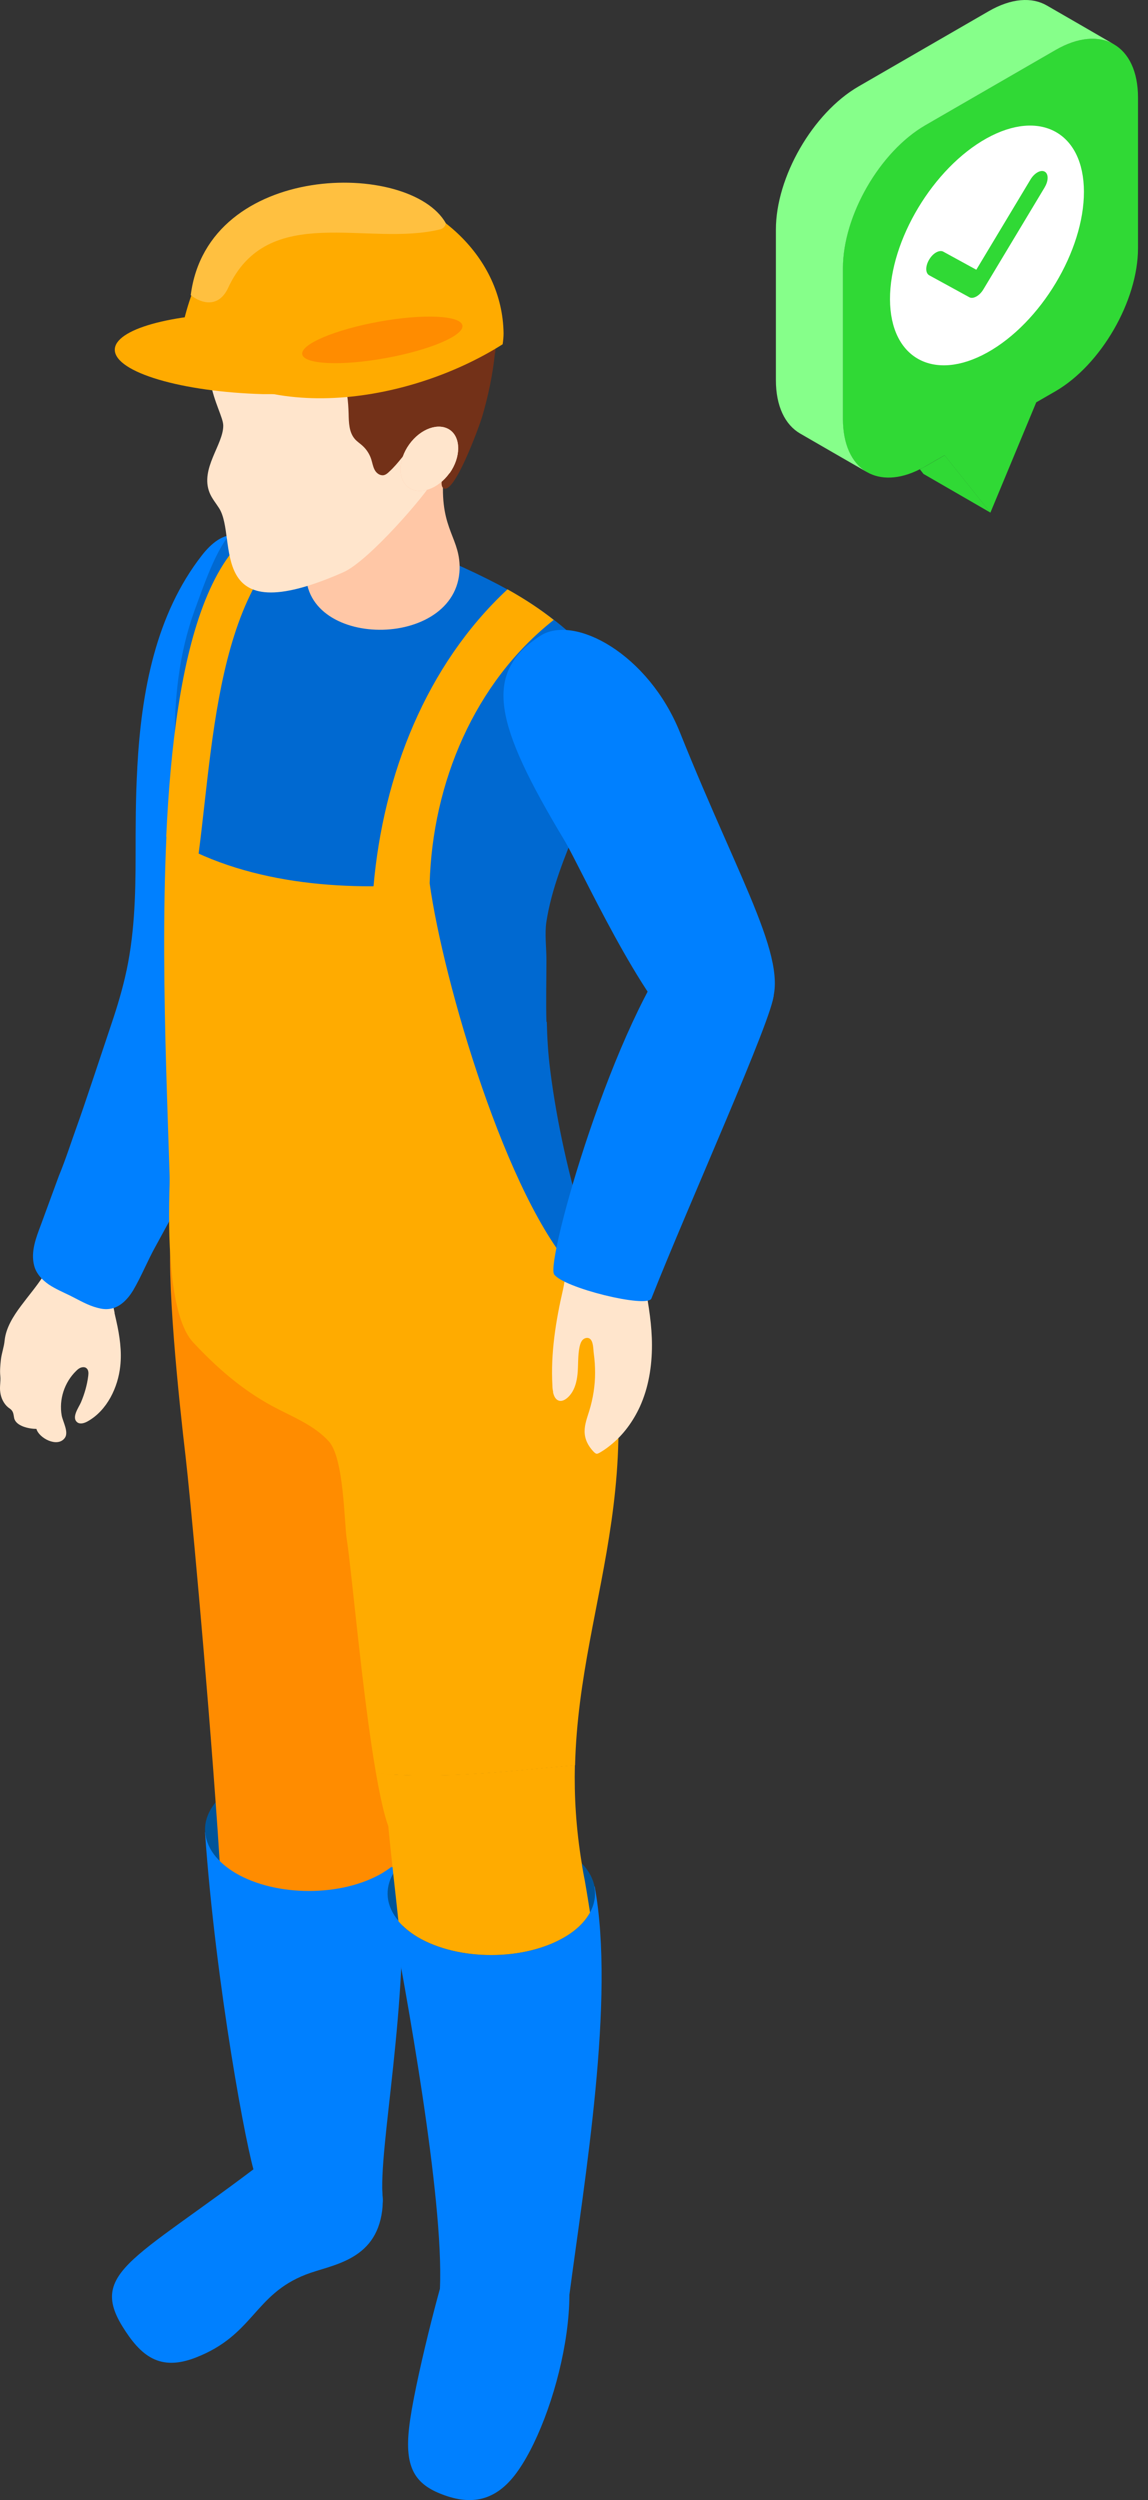
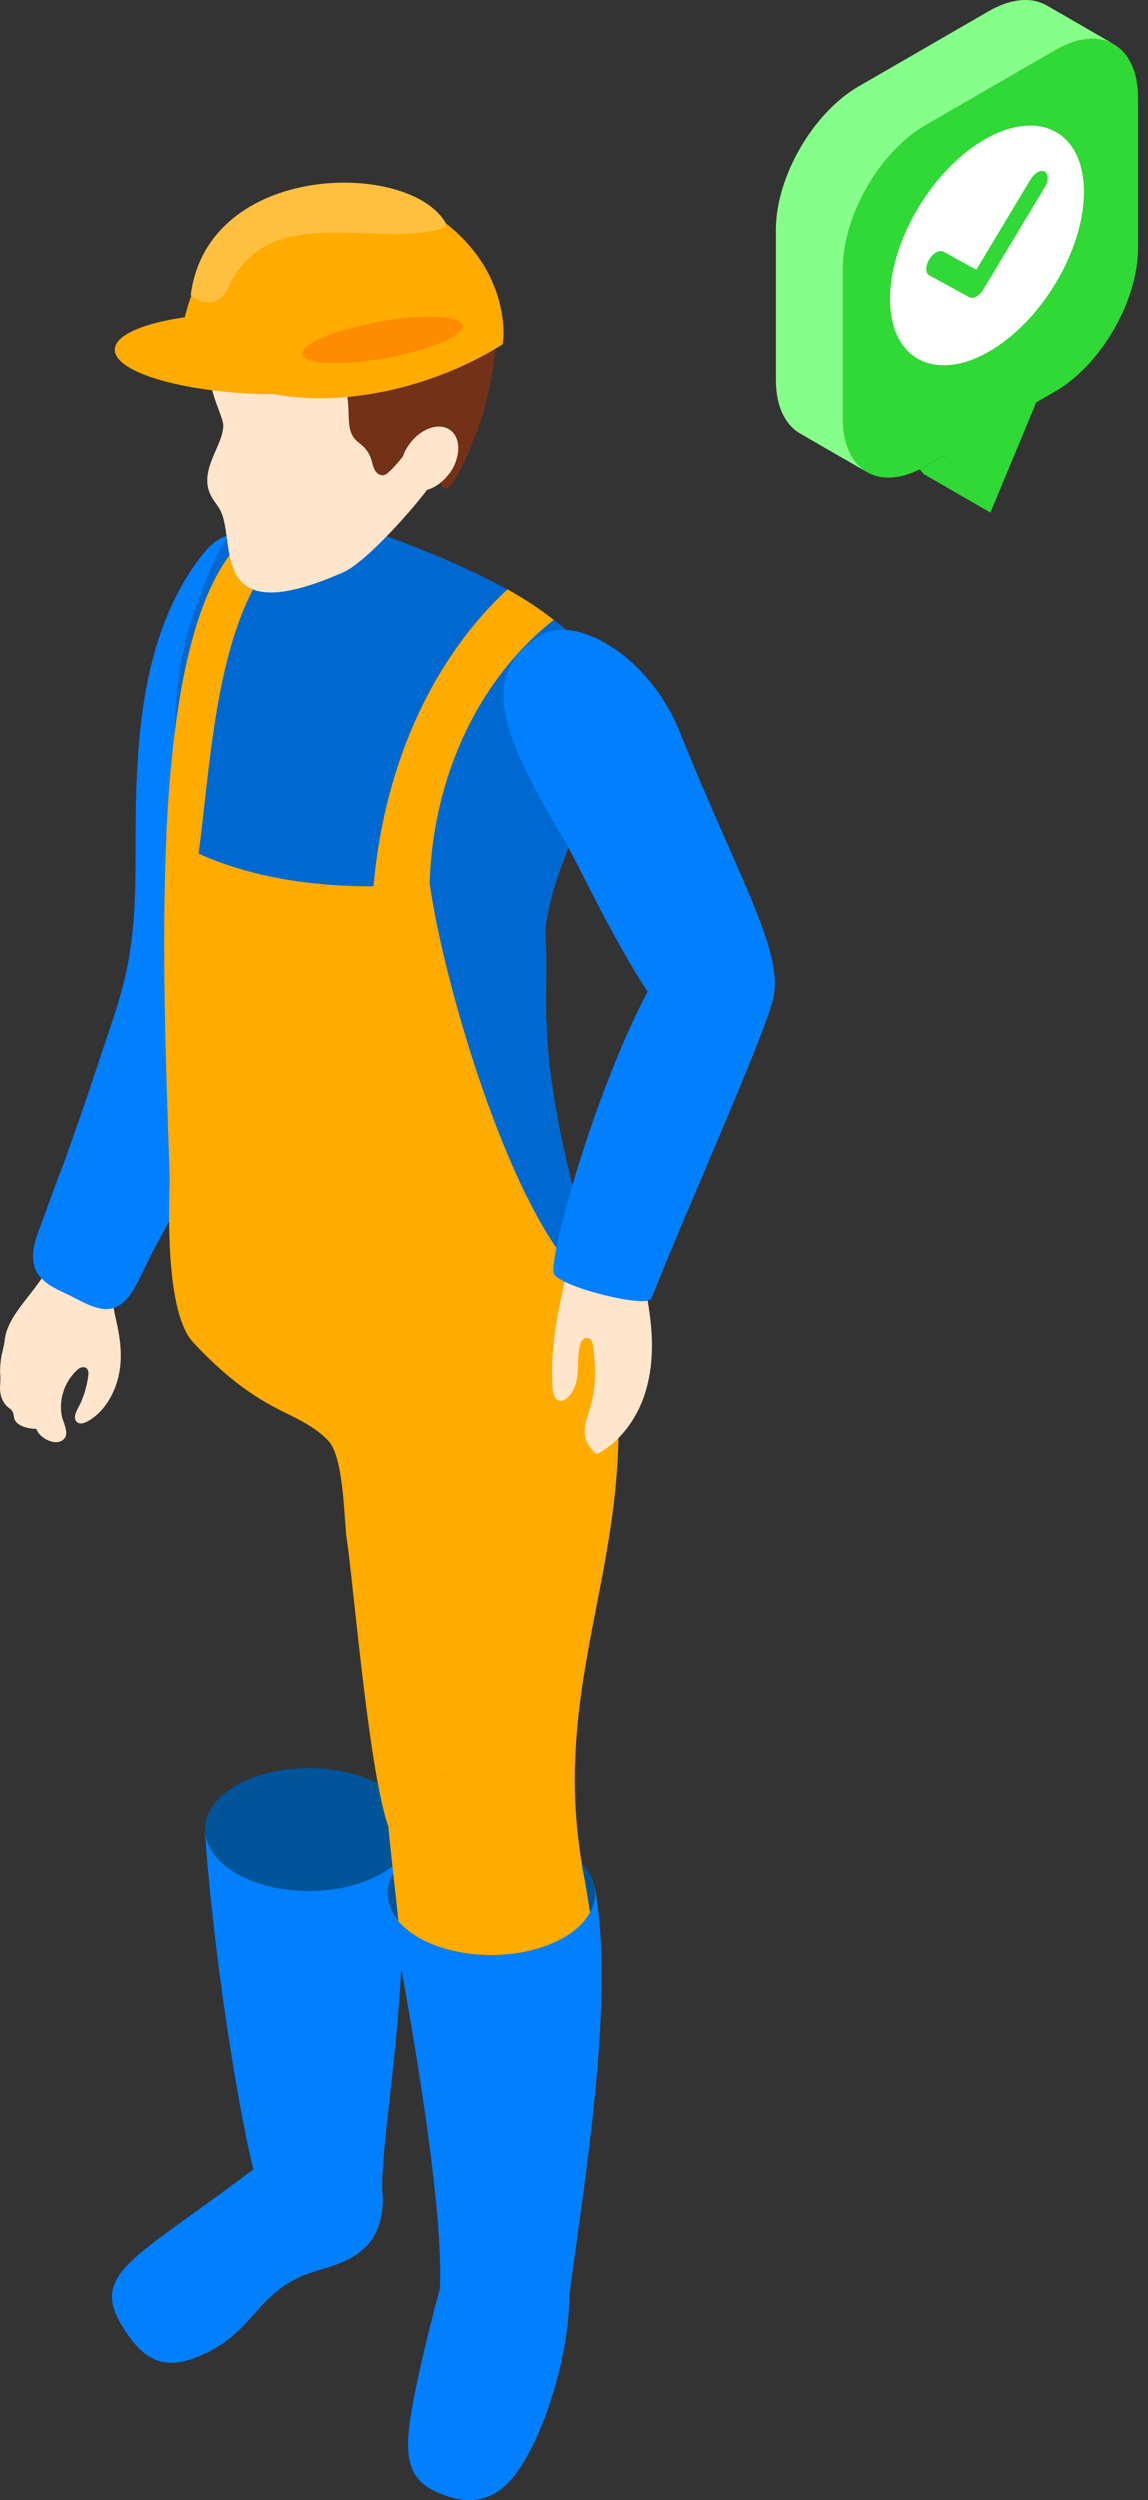
<svg xmlns="http://www.w3.org/2000/svg" width="85" height="185" viewBox="0 0 85 185" fill="none">
  <rect x="0" y="0" width="85" height="185" fill="#333333" stroke="none" />
  <path d="M8.474 97.138C8.515 97.345 8.571 97.539 8.612 97.746C8.862 98.852 9.028 99.985 8.903 101.105C8.737 102.639 7.947 104.367 6.479 105.182C6.257 105.306 5.952 105.403 5.745 105.265C5.246 104.919 5.842 104.132 5.994 103.772C6.257 103.15 6.451 102.487 6.534 101.81C6.562 101.602 6.562 101.354 6.382 101.229C6.271 101.146 6.105 101.16 5.98 101.202C5.842 101.257 5.745 101.34 5.648 101.436C4.761 102.293 4.359 103.565 4.567 104.74C4.65 105.196 5.107 105.97 4.803 106.398C4.262 107.158 2.877 106.412 2.697 105.735C2.143 105.735 1.173 105.528 1.048 104.933C1.007 104.74 1.007 104.546 0.882 104.38C0.813 104.284 0.702 104.215 0.605 104.145C0.273 103.869 0.079 103.454 0.023 103.04C-0.046 102.625 0.065 102.224 0.023 101.823C-0.018 101.423 0.023 101.022 0.065 100.621C0.12 100.137 0.3 99.667 0.342 99.198C0.439 98.258 0.979 97.401 1.547 96.641C2.101 95.894 2.711 95.189 3.21 94.415C3.528 93.904 3.75 93.365 3.944 92.798C4.096 92.342 4.47 92.384 4.858 92.591C5.357 92.867 5.8 93.13 6.354 93.282C6.908 93.434 7.49 93.489 8.072 93.475C8.252 93.475 8.46 93.475 8.571 93.6C8.626 93.655 8.64 93.724 8.668 93.807C8.751 94.194 8.515 94.457 8.404 94.816C8.294 95.189 8.266 95.576 8.294 95.963C8.321 96.364 8.404 96.751 8.488 97.152L8.474 97.138Z" fill="#FFE5CC" />
  <path d="M10.166 56.836C10.041 59.02 10.041 61.19 10.041 63.249C10.041 66.29 9.958 69.372 9.251 72.343C8.947 73.642 8.545 74.914 8.116 76.172C7.728 77.319 6.135 82.142 5.705 83.303C5.262 84.533 4.86 85.805 4.361 87.007C3.918 88.21 3.475 89.426 3.031 90.628C2.671 91.582 2.256 92.632 2.533 93.669C2.685 94.249 3.128 94.719 3.613 95.051C4.112 95.383 4.666 95.618 5.206 95.88C5.871 96.212 6.509 96.599 7.229 96.779C7.534 96.862 7.838 96.903 8.157 96.848C8.905 96.737 9.473 96.115 9.861 95.48C10.484 94.415 10.928 93.282 11.523 92.218C12.687 90.103 13.795 87.961 15.181 85.971C16.691 83.815 18.325 81.686 19.655 79.378C19.697 79.309 19.738 79.24 19.78 79.129C20.209 77.982 20.389 76.738 20.542 75.522C21.013 71.597 21.026 67.63 21.193 63.677C21.304 61.079 21.428 58.481 21.622 55.882C21.802 53.422 21.193 50.824 20.916 48.35C20.652 46.028 20.375 43.678 19.447 41.536C19.073 40.679 18.478 39.781 17.549 39.615C16.524 39.435 15.61 40.251 14.959 41.08C11.523 45.475 10.47 51.183 10.166 56.781V56.836Z" fill="#0080FF" />
  <path d="M15.996 137.427C16.356 137.855 16.827 138.242 17.422 138.601C20.429 140.371 25.291 140.371 28.297 138.601C29.198 138.076 29.821 137.44 30.181 136.777C30.832 135.588 30.624 134.262 29.572 133.156C29.239 132.797 28.81 132.465 28.297 132.161C25.291 130.392 20.429 130.392 17.422 132.161C16.578 132.658 15.968 133.253 15.608 133.875C14.929 135.036 15.054 136.307 15.996 137.413V137.427Z" fill="#005499" />
  <path d="M33.199 167.349C32.755 168.331 30.622 176.568 30.289 179.664C29.971 182.483 30.663 183.741 32.575 184.515C34.709 185.386 36.537 185.165 38.089 183.188C41.219 179.194 44.225 167.349 40.277 164.018C39.862 163.673 39.335 163.466 38.934 163.106C38.587 162.802 38.615 162.457 38.366 162.097C37.673 161.102 35.276 161.213 34.404 163.701C34.404 163.963 34.778 164.212 34.805 164.475C34.889 165.456 33.6 166.451 33.199 167.349Z" fill="#0080FF" />
  <path d="M23.848 156.444C23.114 157.011 22.449 157.675 21.715 158.241C10.729 166.976 6.393 167.792 9.053 172.131C10.424 174.357 11.837 175.49 14.497 174.453C18.778 172.795 18.805 169.809 22.629 168.317C24.485 167.584 27.81 167.349 28.295 163.59C28.489 162.111 27.934 160.618 28.045 159.112C28.156 157.633 28.96 154.993 26.272 154.662C25.427 154.565 24.568 154.896 23.903 155.449L23.848 156.444Z" fill="#0080FF" />
-   <path d="M28.376 127.462C29.305 131.981 29.748 136.874 29.845 141.49H16.504C16.38 139.555 16.255 137.537 16.116 135.478C15.285 123.481 14.025 110.185 13.748 107.836C13.263 103.731 12.251 94.18 12.709 90.877C12.972 88.942 13.609 91.015 14.011 89.578C14.69 87.063 15.59 85.902 15.867 85.667C17.238 84.492 19.677 87.85 21.27 88.376C31.881 91.872 26.672 109.563 26.34 115.064C26.104 119.155 29.055 124.822 28.376 127.448V127.462Z" fill="#FF8C00" />
  <path d="M15.178 135.575C15.967 146.866 18.308 159.43 18.918 161.019C20.206 164.419 28.615 165.566 28.338 162.664C27.978 159.001 30.319 148.359 29.709 138.131C29.46 138.131 29.211 138.145 28.962 138.159C28.767 138.311 28.546 138.449 28.31 138.601C25.304 140.371 20.442 140.371 17.436 138.601C16.84 138.242 16.369 137.855 16.009 137.427C15.51 136.846 15.247 136.21 15.192 135.588L15.178 135.575Z" fill="#0080FF" />
  <path d="M13.419 78.383C17.353 81.133 26.399 90.546 32.342 89.772C35.099 89.412 37.966 89.716 40.294 88.459C40.307 88.459 43.189 90.642 43.189 90.642C49.243 108.596 42.898 117.801 42.579 130.627C37.648 131.069 32.716 131.691 27.84 131.221C26.828 125.402 26.039 116.197 25.679 113.931C25.485 112.77 25.485 107.919 24.349 106.661C23.241 105.431 21.564 104.809 20.137 104.035C17.879 102.805 16.051 101.202 14.305 99.336C11.396 96.226 12.768 82.018 13.405 78.397L13.419 78.383Z" fill="#FFAB00" />
  <path d="M39.487 75.646V75.674C39.265 77.263 39.127 78.853 39.071 80.456C39.154 78.853 39.279 77.25 39.487 75.66V75.646Z" fill="#F0B99D" />
  <path d="M39.002 83.372C39.002 83.372 39.044 83.359 39.057 83.345C39.057 82.985 39.002 77.139 39.002 83.372Z" fill="#F0B99D" />
  <path d="M40.459 75.619C40.417 74.085 40.459 72.55 40.459 71.002C40.459 70.104 40.32 69.081 40.459 68.197C41.22 63.276 44.379 58.771 45.058 53.781C45.626 49.552 42.772 46.995 39.503 44.784C36.663 42.863 31.011 40.347 25.47 38.62C17.712 36.201 16.631 39.02 14.401 45.185C12.101 51.542 13.016 58.494 13.736 65.046C14.373 70.768 14.041 76.227 12.752 81.894C12.129 84.658 22.934 93.973 27.437 94.609C31.26 95.148 35.638 98.88 37.868 94.83C39.336 92.163 44.13 93.683 43.34 91.071C42.162 87.173 41.248 83.22 40.736 79.171C40.583 77.982 40.514 76.794 40.486 75.605L40.459 75.619Z" fill="#0069D1" />
  <path d="M12.323 61.894C11.797 73.311 12.683 86.012 12.683 92.992C12.683 97.539 15.842 94.346 22.768 98.396C28.891 101.976 43.423 96.433 42.648 94.167C37.536 88.763 32.826 72.633 31.814 65.377C25.401 65.972 17.975 65.419 12.323 61.894Z" fill="#FFAB00" />
  <path d="M23.93 38.274C15.535 36.629 12.931 48.377 12.308 61.908C12.848 62.24 13.901 64.548 14.469 64.824C15.854 56.048 15.632 42.255 23.916 38.274H23.93Z" fill="#FFAB00" />
  <path d="M40.983 45.862C40.027 45.102 38.905 44.355 37.575 43.609C31.549 49.22 28.377 57.333 27.656 65.585C28.307 65.585 29.014 67.727 29.762 67.685C30.468 67.644 31.216 65.433 31.812 65.391C32.02 57.941 35.123 50.506 40.997 45.876L40.983 45.862Z" fill="#FFAB00" />
-   <path d="M34.03 41.812C34.224 48.059 22.491 48.17 22.657 42.296C22.892 34.114 23.391 33.174 27.256 31.903C28.309 31.557 29.417 31.281 30.539 31.267C34.626 31.198 33.047 33.257 32.88 34.708C32.423 38.993 33.947 39.573 34.03 41.826V41.812Z" fill="#FFC7A6" />
  <path d="M16.877 22.283C13.871 27.065 16.517 30.313 16.53 31.488C16.544 32.898 14.799 34.681 15.519 36.464C15.685 36.878 15.99 37.237 16.226 37.611C17.639 39.836 15.104 46.885 25.41 42.351C27.336 41.508 31.616 36.477 31.977 35.703C32.143 35.358 31.755 35.303 32.101 35.137C32.309 35.04 32.572 33.699 32.794 33.672C33.071 33.644 33.445 33.34 33.68 33.174C34.124 32.87 34.345 33.962 34.498 33.45C35.135 31.239 35.925 28.986 35.842 26.664C35.758 24.536 35.8 22.698 34.428 20.887C30.564 15.787 21.005 15.718 16.89 22.283H16.877Z" fill="#FFE5CC" />
  <path d="M36.659 26.125C36.853 24.301 36.798 22.449 35.523 20.984C35.066 20.459 34.457 20.224 33.944 19.782C33.445 19.353 33.085 18.759 32.614 18.303C31.534 17.28 30.19 16.589 28.749 16.243C26.076 15.607 23.125 15.829 20.617 16.948C18.581 17.86 16.863 19.422 15.755 21.357C15.007 22.67 13.539 27.701 16.572 27.259C16.933 27.203 17.251 27.038 17.584 26.886C20.063 25.655 24.039 24.633 25.369 27.964C25.701 28.793 25.785 29.705 25.812 30.603C25.826 31.267 25.84 31.985 26.27 32.483C26.436 32.677 26.657 32.815 26.837 32.981C27.142 33.257 27.364 33.603 27.488 33.99C27.572 34.252 27.613 34.529 27.738 34.764C27.863 35.012 28.126 35.206 28.403 35.164C28.555 35.137 28.694 35.026 28.805 34.916C29.525 34.266 30.024 33.45 30.689 32.773C30.869 32.594 31.049 32.414 31.284 32.317C32.046 31.999 33.016 32.635 33.141 33.395C33.237 33.948 32.42 35.703 32.794 36.09C33.57 36.85 35.509 31.474 35.69 30.866C36.147 29.318 36.479 27.742 36.645 26.139L36.659 26.125Z" fill="#733118" />
  <path d="M33.279 35.012C32.434 36.187 31.09 36.657 30.259 36.077C29.442 35.496 29.456 34.059 30.301 32.884C31.146 31.709 32.489 31.239 33.321 31.82C34.138 32.4 34.124 33.837 33.293 35.012H33.279Z" fill="#FFBFA2" />
  <path d="M33.279 35.012C32.434 36.187 31.09 36.657 30.259 36.077C29.442 35.496 29.456 34.059 30.301 32.884C31.146 31.709 32.489 31.239 33.321 31.82C34.138 32.4 34.124 33.837 33.293 35.012H33.279Z" fill="#FFE5CC" />
-   <path d="M32.518 33.077C32.768 33.368 32.754 33.851 32.477 34.128C32.158 34.473 31.535 34.501 31.341 34.943C31.271 35.109 31.258 35.316 31.091 35.399C30.925 35.482 30.703 35.303 30.69 35.109C30.676 34.916 30.787 34.736 30.925 34.598C31.05 34.459 31.202 34.321 31.258 34.142C31.327 33.948 31.299 33.741 31.285 33.533C31.244 32.828 32.033 32.538 32.504 33.091L32.518 33.077Z" fill="#FFE5CC" />
  <path d="M18.085 23.168C12.669 23.209 8.485 24.37 8.499 25.89C8.527 27.549 13.445 29 19.498 29.166C19.817 29.166 20.136 29.166 20.44 29.166L18.085 23.154V23.168Z" fill="#FFAB00" />
  <path d="M13.25 25.531C13.333 24.937 13.472 24.343 13.61 23.748C17.517 7.55 37.119 13.299 37.285 24.66C37.285 24.937 37.257 25.213 37.216 25.476C30.151 29.94 18.971 31.585 13.25 25.517V25.531Z" fill="#FFAB00" />
  <path d="M33.005 16.52C32.977 16.713 32.866 16.879 32.631 16.962C27.242 18.317 19.831 14.861 16.866 21.357C16.187 22.739 14.982 22.518 14.123 21.841C15.384 11.931 30.387 11.834 33.019 16.534L33.005 16.52Z" fill="#FFC040" />
  <path d="M22.379 26.222C22.241 25.476 24.79 24.398 28.059 23.803C31.328 23.209 34.099 23.334 34.238 24.08C34.376 24.826 31.827 25.904 28.558 26.499C25.288 27.093 22.518 26.968 22.379 26.222Z" fill="#FF8C00" />
  <path d="M29.515 142.167C29.875 142.596 30.346 142.983 30.942 143.342C33.948 145.111 38.811 145.111 41.817 143.342C42.717 142.817 43.34 142.181 43.701 141.518C44.352 140.329 44.144 139.002 43.091 137.897C42.759 137.537 42.329 137.205 41.817 136.901C38.811 135.132 33.948 135.132 30.942 136.901C30.097 137.399 29.488 137.993 29.127 138.615C28.448 139.776 28.573 141.048 29.515 142.153V142.167Z" fill="#005499" />
  <path d="M28.876 141.131C30.054 147.336 32.866 162.622 32.575 169.326C32.256 176.9 33.586 170.68 39.197 170.68C41.898 170.68 41.884 171.841 42.147 169.906C43.269 161.323 45.569 147.917 44.031 139.596C44.031 139.596 44.017 139.596 44.004 139.596C44.267 140.923 43.533 142.319 41.801 143.342C38.795 145.111 33.932 145.111 30.926 143.342C29.86 142.706 29.167 141.946 28.862 141.131H28.876Z" fill="#0080FF" />
  <path d="M27.839 131.207C28.13 132.879 28.435 134.275 28.753 135.146C28.795 135.671 28.947 137.095 29.113 138.629C29.252 139.887 29.404 141.214 29.501 142.167C29.862 142.596 30.333 142.983 30.928 143.342C33.934 145.111 38.797 145.111 41.803 143.342C42.703 142.817 43.327 142.181 43.687 141.518C43.535 140.536 43.299 139.085 43.202 138.657C43.16 138.394 43.105 138.145 43.077 137.897C42.648 135.298 42.509 132.893 42.565 130.613C37.633 131.055 32.702 131.677 27.825 131.207H27.839Z" fill="#FFAB00" />
  <path d="M50.35 54.21C48.009 48.377 42.509 45.433 40.002 47.05C35.707 49.829 36.635 53.602 41.775 62.157C43.022 64.244 47.455 74.112 50.904 76.987C53.134 78.853 56.39 75.646 56.916 74.679C58.703 71.472 54.949 65.681 50.35 54.21Z" fill="#0080FF" />
  <path d="M40.944 102.998C40.999 103.275 41.11 103.537 41.346 103.634C41.692 103.772 42.08 103.413 42.26 103.164C42.578 102.749 42.703 102.21 42.759 101.699C42.828 101.022 42.772 100.331 42.911 99.667C42.953 99.488 43.008 99.294 43.133 99.156C43.257 99.018 43.479 98.949 43.645 99.045C43.95 99.225 43.922 99.861 43.964 100.151C44.033 100.635 44.061 101.119 44.061 101.602C44.061 102.542 43.908 103.496 43.631 104.394C43.479 104.892 43.285 105.389 43.285 105.914C43.285 106.481 43.534 106.979 43.922 107.393C44.158 107.642 44.199 107.614 44.504 107.435C44.753 107.283 44.989 107.117 45.224 106.923C46.153 106.177 46.873 105.182 47.372 104.104C48.023 102.68 48.272 101.105 48.272 99.543C48.272 98.092 48.037 96.641 47.773 95.203C47.635 94.471 47.496 93.752 47.344 93.019C47.233 92.467 47.205 91.624 46.887 91.154C46.277 90.214 45.1 89.868 44.075 90.228C43.867 90.297 43.673 90.393 43.479 90.518C42.772 90.96 42.385 91.72 42.191 92.508C42.094 92.909 41.817 94.83 41.692 95.397C41.152 97.732 40.764 100.137 40.902 102.542C40.902 102.667 40.916 102.832 40.958 102.998H40.944Z" fill="#FFE5CC" />
  <path d="M41.026 94.291C40.402 93.323 45.473 75.37 50.515 69.413C52.302 67.298 53.189 69.689 55.073 70.726C56.167 71.334 57.289 72.329 57.289 73.587C57.289 75.149 50.958 89.177 48.229 96.088C47.938 96.82 41.663 95.3 41.012 94.277L41.026 94.291Z" fill="#0080FF" />
  <path d="M84.26 7.23C84.26 10.938 84.26 14.654 84.26 18.363C84.26 22.258 81.522 26.996 78.15 28.951C77.673 29.227 77.203 29.496 76.725 29.772L73.331 37.935L69.937 33.689C69.46 33.965 68.983 34.234 68.513 34.51C68.378 34.592 68.237 34.667 68.102 34.726C66.581 35.495 65.208 35.517 64.194 34.935C64.164 34.92 64.141 34.906 64.112 34.891C63.052 34.234 62.403 32.883 62.403 30.981C62.403 27.272 62.403 23.564 62.403 19.855C62.403 15.953 65.141 11.214 68.513 9.267C71.72 7.417 74.935 5.559 78.15 3.701C79.806 2.745 81.305 2.634 82.402 3.238C82.424 3.245 82.447 3.26 82.469 3.275C83.581 3.917 84.26 5.282 84.26 7.23Z" fill="#30D935" />
  <path d="M59.239 32.078C58.136 31.436 57.449 30.07 57.449 28.123C57.449 24.414 57.449 20.706 57.449 16.99C57.449 13.095 60.187 8.357 63.559 6.402C66.766 4.551 69.981 2.693 73.196 0.835C74.882 -0.142 76.411 -0.232 77.515 0.41C79.149 1.35 80.775 2.29 82.409 3.238C81.312 2.641 79.813 2.745 78.157 3.701C74.949 5.551 71.734 7.409 68.519 9.267C65.147 11.215 62.41 15.953 62.41 19.855C62.41 23.564 62.41 27.272 62.41 30.981C62.41 32.883 63.059 34.234 64.118 34.891C62.492 33.958 60.866 33.018 59.239 32.078Z" fill="#86FF8A" />
  <path d="M69.943 33.689L73.338 37.935L68.377 35.07L68.108 34.727C68.243 34.659 68.384 34.585 68.519 34.51C68.989 34.242 69.466 33.965 69.943 33.689Z" fill="#30D935" />
  <g clip-path="url(#clip0_2369_4181)">
    <path d="M73.052 10.236C77.014 8.039 80.246 9.81 80.256 14.179C80.267 18.548 77.056 23.893 73.098 26.089C69.14 28.285 65.912 26.518 65.897 22.149C65.883 17.78 69.098 12.432 73.052 10.236ZM77.349 13.86C77.642 13.377 77.642 12.858 77.349 12.7C77.206 12.62 77.017 12.643 76.825 12.75C76.633 12.858 76.445 13.042 76.302 13.28L72.288 19.96L69.848 18.625C69.702 18.544 69.513 18.571 69.321 18.675C69.129 18.779 68.941 18.967 68.798 19.209C68.508 19.688 68.512 20.208 68.798 20.369L71.764 21.992C71.904 22.072 72.093 22.052 72.291 21.941C72.49 21.831 72.675 21.643 72.815 21.408L77.352 13.86" fill="white" />
  </g>
  <defs>
    <clipPath id="clip0_2369_4181">
      <rect width="14.362" height="17.741" fill="white" transform="translate(65.897 9.293)" />
    </clipPath>
  </defs>
</svg>